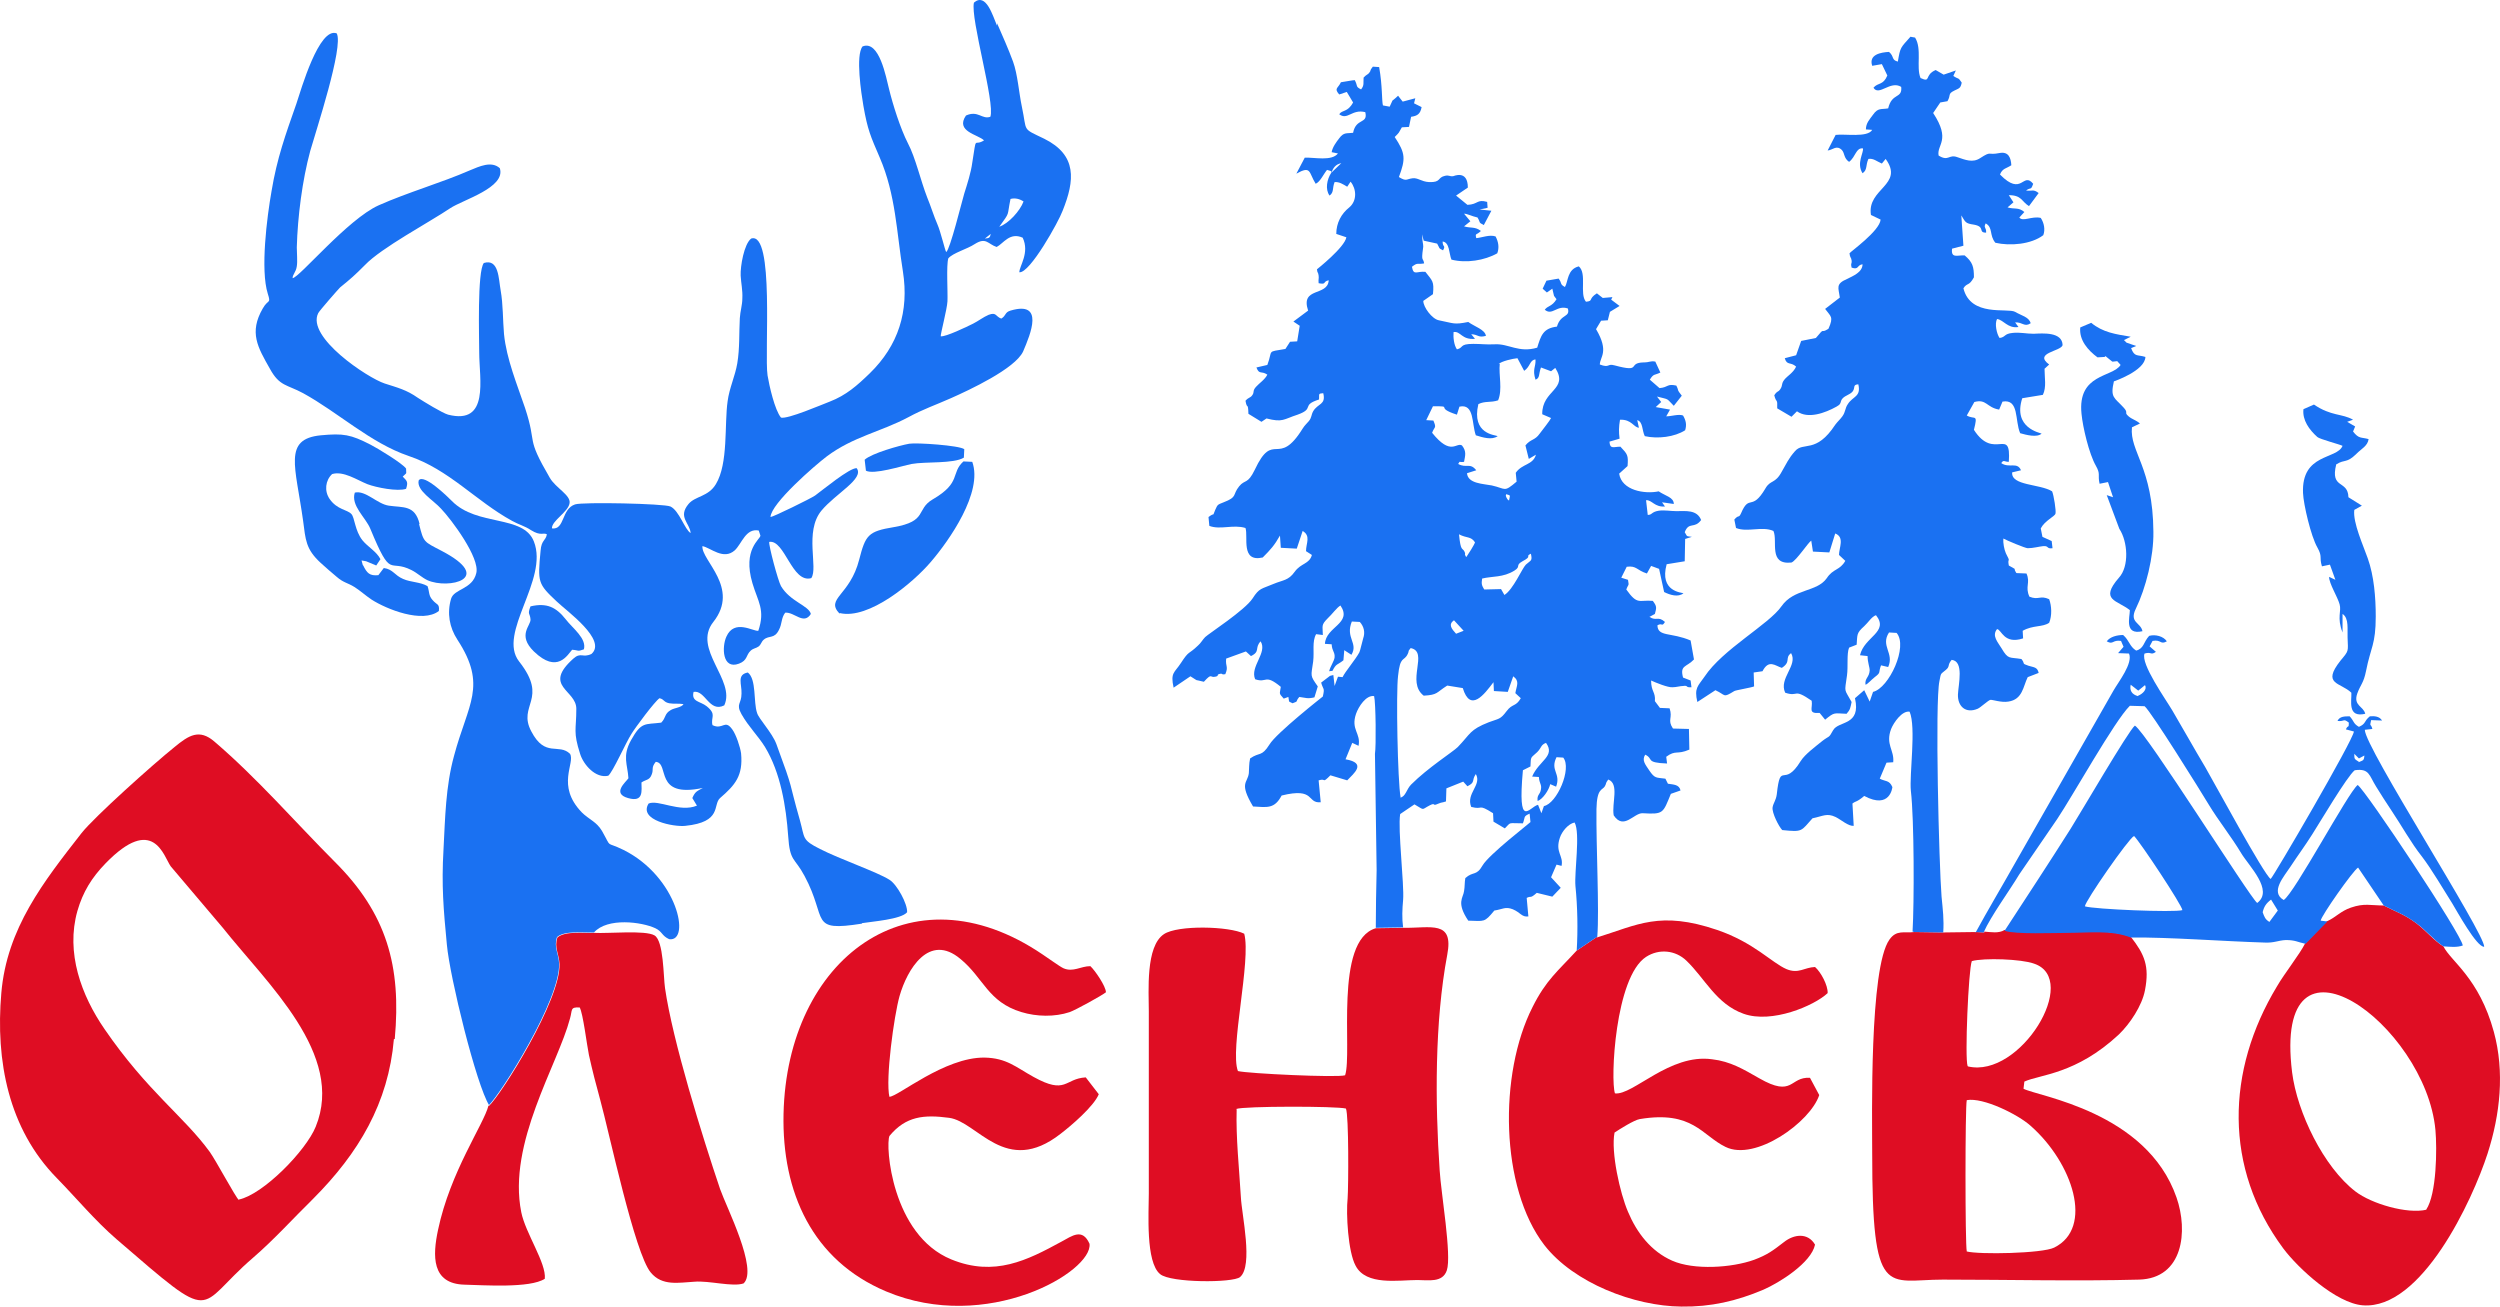
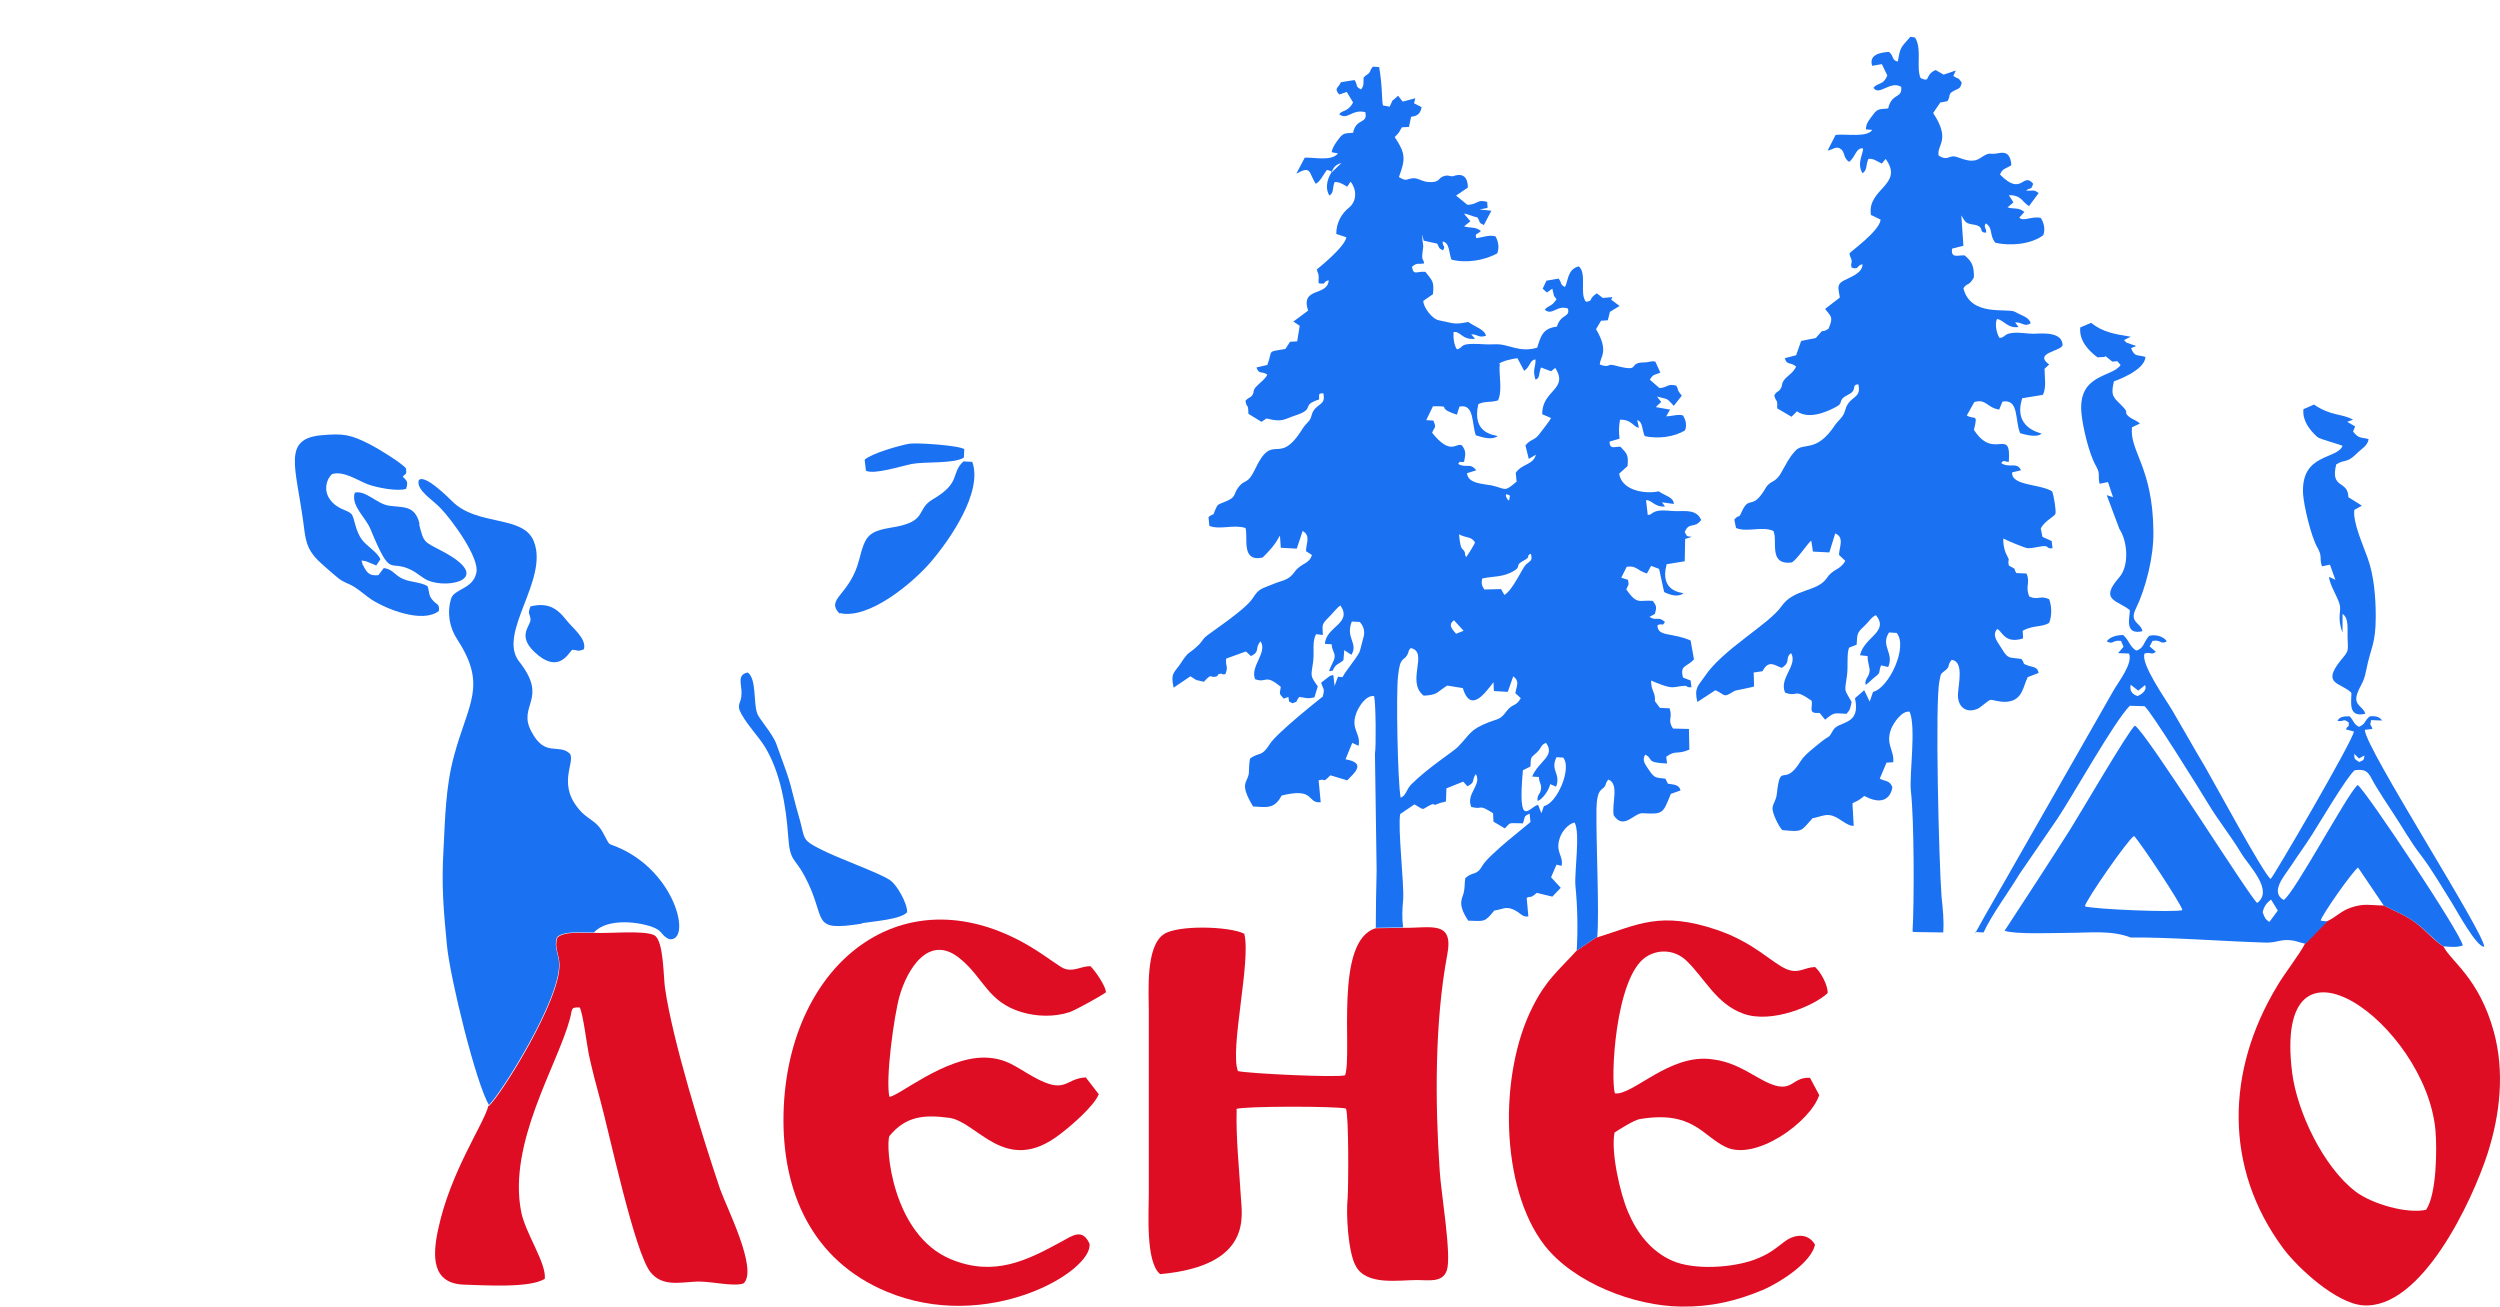
<svg xmlns="http://www.w3.org/2000/svg" width="773" height="404" viewBox="0 0 773 404" fill="none">
  <g clip-path="url(#clip0_8_41)">
-     <path fill-rule="evenodd" clip-rule="evenodd" d="M73.838 371.035C72.798 370.124 66.819 358.921 64.87 356.184C56.812 345.112 45.635 337.555 32.379 318.276C25.101 307.724 20.292 294.567 23.931 281.67C25.62 275.808 28.35 271.379 32.639 266.95C47.455 251.708 50.574 264.735 52.783 267.862L68.899 286.882C82.675 304.208 106.719 326.092 97.621 348.369C94.632 355.794 81.376 369.341 73.838 370.905V371.035ZM122.055 321.273C124.134 298.736 119.585 282.453 103.47 266.429C91.383 254.314 79.556 240.636 66.299 229.301C61.621 225.264 58.372 227.349 53.953 230.995C47.455 236.207 29.259 252.49 25.231 257.571C13.534 272.552 2.097 287.012 0.407 307.073C-1.412 328.047 2.617 349.02 17.563 364.261C23.671 370.514 29.389 377.418 36.018 383.151C67.469 410.247 60.061 404.515 78.256 388.883C84.885 383.151 90.603 376.767 96.841 370.645C110.878 356.575 120.105 341.073 121.795 321.273H122.055Z" fill="#DF0D23" />
-     <path fill-rule="evenodd" clip-rule="evenodd" d="M608.124 386.929C607.605 384.714 607.605 342.246 608.124 340.162C613.194 339.249 623.98 344.591 627.879 348.109C640.875 359.572 647.503 379.633 635.158 385.756C631.519 387.58 611.893 387.97 607.995 386.929H608.124ZM608.384 329.61C607.475 327.265 608.644 299.778 609.685 297.172C613.452 296.13 625.021 296.521 628.918 297.954C643.345 302.774 624.63 333.518 608.514 329.74L608.384 329.61ZM613.583 288.314L610.984 288.184L600.977 288.314L592.009 288.184C588.76 288.574 586.42 287.403 584.212 290.528C577.972 299.256 578.883 345.632 578.883 356.445C578.883 402.17 583.301 395.657 600.717 395.657C620.211 395.657 642.435 396.177 661.41 395.657C675.056 395.266 676.616 380.676 672.976 370.254C663.75 343.678 630.089 338.989 625.669 336.644L625.93 334.43C630.738 332.215 641.916 332.215 655.172 319.839C658.551 316.583 662.32 310.981 663.229 306.162C664.659 298.736 663.099 295.088 658.811 289.617C652.832 287.403 645.944 288.184 639.576 288.184C635.286 288.184 623.201 288.704 619.822 287.533C618.002 288.704 615.532 288.184 613.452 288.053L613.583 288.314Z" fill="#DF0D23" />
-     <path fill-rule="evenodd" clip-rule="evenodd" d="M382.245 342.897C384.455 341.986 413.307 341.986 416.166 342.767C417.076 344.982 416.946 366.866 416.686 370.514C416.166 375.334 416.816 387.059 419.156 391.358C422.405 397.611 432.412 395.787 438.261 395.787C441.64 395.787 446.058 396.698 447.358 392.791C448.917 388.231 445.538 368.69 445.148 361.917C443.718 341.073 443.588 315.931 447.488 295.219C449.568 284.406 442.419 287.012 433.841 286.882L425.394 287.012C412.398 290.789 418.245 325.441 415.907 332.476C413.567 333.257 385.884 331.955 382.765 331.172C380.167 324.529 386.925 296.912 384.715 288.704C380.036 286.36 364.18 285.969 359.892 288.836C354.173 292.613 355.212 306.552 355.212 312.675C355.212 331.434 355.212 350.322 355.212 369.081C355.212 374.813 354.173 390.315 358.721 393.963C361.97 396.698 381.206 396.698 383.415 394.874C387.574 391.358 383.934 375.594 383.676 370.124C383.155 361.266 382.115 351.755 382.375 343.027L382.245 342.897Z" fill="#DF0D23" />
+     <path fill-rule="evenodd" clip-rule="evenodd" d="M382.245 342.897C384.455 341.986 413.307 341.986 416.166 342.767C417.076 344.982 416.946 366.866 416.686 370.514C416.166 375.334 416.816 387.059 419.156 391.358C422.405 397.611 432.412 395.787 438.261 395.787C441.64 395.787 446.058 396.698 447.358 392.791C448.917 388.231 445.538 368.69 445.148 361.917C443.718 341.073 443.588 315.931 447.488 295.219C449.568 284.406 442.419 287.012 433.841 286.882L425.394 287.012C412.398 290.789 418.245 325.441 415.907 332.476C413.567 333.257 385.884 331.955 382.765 331.172C380.167 324.529 386.925 296.912 384.715 288.704C380.036 286.36 364.18 285.969 359.892 288.836C354.173 292.613 355.212 306.552 355.212 312.675C355.212 331.434 355.212 350.322 355.212 369.081C355.212 374.813 354.173 390.315 358.721 393.963C387.574 391.358 383.934 375.594 383.676 370.124C383.155 361.266 382.115 351.755 382.375 343.027L382.245 342.897Z" fill="#DF0D23" />
    <path fill-rule="evenodd" clip-rule="evenodd" d="M275.021 339.249C273.721 333.649 276.45 313.977 278.139 307.986C280.479 299.778 287.238 288.314 296.985 296.521C304.133 302.383 305.432 309.808 315.83 312.935C320.508 314.369 326.097 314.499 330.775 312.935C332.595 312.284 340.652 307.855 341.952 306.813C341.952 304.989 338.572 300.039 337.143 298.736C334.154 298.736 331.814 300.69 328.826 299.388C327.656 298.866 323.757 296 322.328 295.089C281.388 267.34 243.31 296.651 242.269 344.461C241.749 368.56 251.107 389.664 273.981 399.305C305.172 412.462 337.924 393.182 336.883 384.584C334.675 379.633 331.556 382.109 328.177 383.932C317.649 389.664 307.512 394.876 294.126 389.404C275.671 381.847 273.721 354.1 275.021 351.235C280.089 345.112 285.678 344.591 293.475 345.632C302.313 346.806 310.891 363.871 327.916 350.584C331.165 348.109 338.184 342.116 339.743 338.338L335.714 333.126C329.086 333.518 329.736 338.598 319.599 332.996C314.14 330.001 311.281 327.135 304.393 327.005C292.046 326.875 277.619 339.119 275.021 339.119V339.249Z" fill="#DF0D23" />
    <path fill-rule="evenodd" clip-rule="evenodd" d="M493.886 289.617L487.518 293.916C481.669 300.299 478.029 303.034 473.871 311.372C463.344 332.085 463.864 367.257 477.511 384.975C486.607 396.698 505.322 403.864 519.879 403.994C528.976 404.124 536.905 402.3 545.222 398.782C550.291 396.568 560.038 390.445 561.208 384.844C558.999 381.066 554.709 381.587 551.59 384.062C548.211 386.668 546.521 387.97 542.363 389.534C535.475 392.009 523.779 392.79 517.02 389.794C510.521 386.929 506.103 381.196 503.374 374.683C500.904 368.951 498.045 356.184 499.214 350.192C500.774 349.15 505.322 346.285 507.012 346.023C523.388 343.288 526.247 351.104 533.526 354.621C542.752 359.181 559.778 346.936 562.508 338.598L559.647 333.257C553.28 332.866 554.579 339.51 543.923 333.387C539.114 330.652 535.085 328.177 529.366 327.526C516.24 325.702 504.933 338.729 499.345 338.078C497.915 334.039 499.345 302.123 508.961 295.87C512.991 293.265 518.06 293.786 521.439 297.042C527.158 302.514 530.665 310.461 539.114 313.456C547.821 316.583 560.948 310.981 565.106 307.073C565.236 304.728 563.027 300.56 561.208 298.996C557.829 299.126 556.14 301.21 552.371 299.648C547.821 297.694 542.363 291.441 530.925 287.533C513.251 281.54 506.363 285.969 493.756 289.878L493.886 289.617Z" fill="#DF0D23" />
    <path fill-rule="evenodd" clip-rule="evenodd" d="M750.305 374.032C744.327 375.464 733.279 372.208 728.341 368.43C718.464 360.875 710.276 343.94 708.717 331.564C702.608 282.061 750.046 316.844 753.035 349.411C753.555 355.143 753.425 369.211 750.176 374.032H750.305ZM719.505 284.798L712.745 291.701C711.055 295.089 706.377 300.95 704.039 304.989C688.312 331.042 687.532 361.136 705.987 386.016C710.667 392.269 722.363 402.951 730.551 403.603C748.745 405.035 764.472 371.165 769.15 356.707C773.049 344.591 774.479 331.434 771.1 319.058C766.551 302.384 757.844 297.304 755.504 292.613C752.645 290.92 749.916 287.533 746.926 285.318C743.158 282.583 740.818 281.931 737.049 279.977C733.021 279.977 731.071 279.195 726.912 280.629C723.793 281.67 722.233 283.624 719.633 284.798H719.505Z" fill="#DF0D23" />
    <path fill-rule="evenodd" clip-rule="evenodd" d="M151.037 341.856C149.608 347.587 139.211 362.307 135.442 380.285C133.752 388.231 133.362 396.958 143.63 397.22C149.348 397.35 163.904 398.392 168.453 395.396C168.973 390.575 162.475 381.327 161.174 374.813C156.886 353.449 172.482 329.22 176.251 314.89C177.03 312.154 176.251 311.372 179.24 311.502C180.279 313.326 181.45 323.097 182.099 326.223C183.14 330.912 184.309 335.473 185.608 340.162C188.337 350.062 196.266 387.58 201.204 393.442C204.713 397.741 209.912 396.568 214.721 396.308C219.269 395.917 226.547 398.001 229.926 396.828C234.475 392.529 224.598 373.25 222.648 367.649C217.191 351.495 207.962 321.793 205.622 305.509C205.104 301.993 205.234 290.92 202.373 289.227C199.515 287.533 187.948 288.704 183.789 288.444C180.54 288.574 174.691 287.793 172.352 289.877C171.311 293.005 172.872 294.957 173.001 298.085C173.391 309.157 155.066 338.338 151.167 341.986L151.037 341.856Z" fill="#DF0D23" />
    <path fill-rule="evenodd" clip-rule="evenodd" d="M473.221 236.988C473.351 233.732 473.221 234.513 475.301 232.559C476.73 231.125 476.34 230.344 478.029 229.693C481.02 233.862 475.821 235.164 473.741 240.115L475.821 240.245C475.951 242.33 476.73 242.46 476.47 244.022C476.21 245.846 475.171 245.586 475.431 247.67C476.99 247.149 478.94 244.284 479.33 242.46L481.148 243.241C482.709 239.072 479.2 238.291 481.278 234.122L483.358 234.253C486.088 237.639 481.409 248.453 477.381 249.234L476.6 251.448L475.561 248.843C472.831 249.494 469.193 256.92 470.883 238.161L473.221 236.988ZM433.062 246.498C432.152 241.677 431.633 214.06 432.282 208.98C432.932 202.597 434.102 204.681 435.271 202.206C435.921 200.903 435.012 201.816 436.181 200.383C441.9 201.554 434.622 210.804 440.211 215.103C444.629 214.843 443.979 214.19 447.488 211.976L452.296 212.758C454.636 220.443 458.926 214.713 461.784 210.934L461.915 213.67L466.203 213.93L467.892 209.11C469.972 210.674 468.933 211.976 468.543 214.32L470.232 215.884C468.673 218.621 467.632 217.448 465.812 219.923C463.864 222.528 463.474 222.137 460.355 223.31C454.376 225.655 454.766 226.827 450.737 230.995C449.307 232.429 441.51 237.378 436.311 242.59C434.882 244.022 434.622 246.368 432.932 246.629L433.062 246.498ZM449.568 191.785L452.556 195.041L450.218 195.953C448.789 194.39 447.748 193.088 449.568 191.785ZM458.926 182.274C458.145 180.973 458.015 180.582 458.275 178.888C461.394 178.106 464.773 178.628 468.282 176.413C470.362 175.11 468.413 174.85 470.753 173.546C474.001 171.854 471.401 172.114 473.351 171.202C473.871 173.546 473.351 173.156 471.792 174.589C470.622 175.761 467.892 182.274 465.164 183.968L464.123 182.144L458.926 182.274ZM453.337 172.245C452.556 170.941 453.337 171.722 452.817 170.551C452.168 169.248 451.647 170.681 451.127 165.209C453.597 166.512 454.766 165.731 456.066 167.685C455.935 168.336 453.857 171.592 453.467 172.114L453.337 172.245ZM465.812 152.835C467.243 153.225 466.853 153.095 466.593 154.787C466.203 154.397 466.333 154.787 465.812 153.876C465.424 152.965 465.684 153.225 465.684 152.835H465.812ZM463.344 112.581C464.253 111.669 467.762 110.887 469.193 110.757L471.271 114.665C473.221 113.362 472.961 111.278 474.78 111.148C474.911 113.493 473.741 114.144 474.78 117.401C476.21 116.88 475.691 115.707 476.47 113.623L479.589 114.795L480.89 113.753C485.178 120.527 476.73 120.527 476.86 128.083L479.589 129.255C479.33 129.907 476.86 133.033 476.08 134.075C474.52 136.29 473.351 135.638 471.662 137.723L472.701 141.891L474.911 140.589C474.002 143.845 470.622 143.324 468.673 146.19L468.933 148.926C464.903 152.312 465.812 151.141 461.264 150.098C458.666 149.577 453.857 149.577 453.597 146.321L456.456 145.409C454.506 142.934 453.467 144.888 450.867 143.455C451.647 142.282 450.867 143.064 452.686 142.803C453.077 140.719 453.467 139.547 452.038 137.723C450.218 136.681 448.658 141.11 442.809 133.815C443.59 131.73 444.239 132.512 443.2 130.037L440.99 129.907L443.07 125.608C449.828 125.608 443.2 125.868 450.478 128.213L451.257 125.738C455.935 124.696 455.026 131.079 456.326 134.596C458.405 135.248 461.264 136.16 463.084 134.857C462.433 134.466 454.896 134.336 457.106 124.956C459.184 123.914 460.874 124.565 463.214 123.784C464.643 120.397 463.344 115.968 463.734 112.45L463.344 112.581ZM411.617 53.438C412.268 51.875 412.918 50.833 414.738 50.442L411.617 53.438ZM411.617 53.438C410.318 55.392 409.669 58.519 411.098 60.473C412.528 59.431 411.877 58.258 412.658 56.304C414.087 56.174 415.256 56.956 416.556 57.737L417.596 56.174C419.416 58.389 419.676 62.036 417.206 64.121C414.738 66.075 413.177 68.94 413.177 72.327L416.297 73.37C415.777 76.496 407.199 83.27 407.199 83.27C407.329 84.573 407.589 84.052 407.719 85.224C407.849 86.266 407.589 86.136 407.719 87.569C410.318 88.09 408.889 87.048 410.838 86.657C410.578 91.738 402 88.611 404.47 96.037L399.921 99.424L401.87 100.726L401.091 105.546L398.881 105.676L397.452 107.891C391.473 108.933 393.683 108.021 391.863 112.841L388.484 113.623C389.393 115.968 389.913 114.535 391.863 115.837C391.213 117.27 389.265 118.573 388.354 119.615C387.185 120.918 387.964 121.178 387.185 122.221C386.534 123.132 386.144 122.742 385.105 123.914C385.625 126.91 385.884 124.044 386.014 127.952L390.044 130.428L391.603 129.385C396.672 130.688 396.802 129.646 401.22 128.213C406.679 126.259 402.13 125.347 407.849 123.523C407.978 121.83 407.459 121.7 409.149 121.569C410.058 125.217 407.459 124.696 406.03 127.171C405.379 128.343 405.64 128.995 404.729 130.167C404.08 130.949 403.43 131.47 402.781 132.512C395.112 144.888 393.813 132.773 387.964 145.278C385.755 149.838 384.975 148.144 383.155 150.358C380.945 153.095 382.765 153.616 378.347 155.31C376.397 156.091 376.527 155.96 375.747 157.654C374.708 160.129 375.877 158.175 373.668 159.869L373.929 162.604C377.308 163.907 381.336 162.083 385.105 163.255C386.014 165.992 383.546 173.937 390.434 172.375C392.902 169.9 394.073 168.597 395.763 165.601L396.023 169.378L400.961 169.638L402.781 164.168C405.379 165.731 403.82 167.946 403.82 170.421L405.64 171.592C404.859 174.459 402.261 174.069 400.311 176.804C398.361 179.539 396.802 179.279 393.683 180.582C390.044 182.144 389.393 181.754 387.315 185.011C384.975 188.658 373.668 195.953 372.628 196.995C371.849 197.777 371.329 198.819 370.419 199.601C367.299 202.597 367.819 200.903 365.091 205.072C363.141 208.069 361.842 207.937 362.881 212.628L368.08 209.11C371.068 210.934 368.73 209.891 372.239 210.804C374.838 207.937 374.057 209.631 375.747 209.241C377.178 208.98 375.877 208.59 377.308 208.329C378.217 208.199 377.566 208.72 378.867 208.46C379.906 205.985 378.867 206.245 379.126 203.638L385.235 201.424L386.795 202.857C389.783 201.424 387.834 200.383 389.783 198.298C391.993 201.816 386.404 206.115 388.094 210.022C391.863 211.325 390.954 208.199 396.023 212.368C395.763 214.582 395.242 214.19 396.932 216.014L398.361 215.494C398.751 217.448 398.231 216.667 399.66 217.448C401.74 216.667 400.311 217.187 401.74 215.494C403.82 215.754 404.21 216.144 406.419 215.624L407.459 212.238C404.989 208.72 405.379 209.241 406.03 204.551C406.419 201.424 405.64 198.428 406.939 196.084L409.019 196.344C409.019 193.479 408.368 193.348 410.578 191.134C411.747 190.091 413.437 187.746 414.478 187.226C418.245 192.826 409.928 193.739 409.669 199.079L411.747 199.209C411.877 201.424 412.788 201.554 412.658 203.248C412.528 204.421 411.359 205.985 410.968 207.547L412.007 207.417C413.177 205.072 413.437 205.723 415.387 204.161L415.647 201.033L417.857 202.467C420.065 198.819 415.907 197.255 417.987 192.175L420.455 192.305C421.754 193.739 422.145 195.563 421.496 197.387C421.106 198.689 420.585 201.164 420.325 201.686C419.156 203.9 415.907 207.677 415.126 209.371L413.697 209.241L412.658 212.106L412.268 208.72L411.229 208.98L408.498 211.065C409.149 213.409 409.669 212.498 409.019 215.363C409.019 215.363 394.592 226.696 392.514 230.214C390.044 234.122 389.523 232.429 386.534 234.513C386.144 236.337 386.274 237.378 386.144 239.072C385.755 242.2 383.025 241.939 387.445 249.364C391.863 249.624 394.073 250.145 396.281 245.976C406.809 243.371 403.95 248.453 408.368 248.06L407.719 241.287C410.188 240.506 408.628 242.46 411.359 239.723L416.556 241.287C418.505 239.202 422.795 235.946 416.037 234.773L418.117 229.693L420.065 230.605C420.845 226.696 417.596 225.655 419.286 220.705C420.065 218.489 422.405 214.843 424.875 215.233C425.394 217.187 425.524 230.865 425.134 233.08L425.654 269.034C425.524 274.897 425.394 281.019 425.394 286.882L433.841 286.752C433.453 283.885 433.581 281.15 433.841 278.284C434.232 273.463 432.152 256.398 432.932 251.708L437.351 248.713C440.73 250.667 439.3 250.405 442.159 248.973C443.979 248.061 442.809 249.364 444.499 248.583C446.058 247.93 445.538 248.322 447.097 247.8L447.228 243.762L452.426 241.677L453.727 243.111C456.326 241.807 454.896 241.417 456.326 239.333C458.275 242.72 453.207 245.325 454.896 249.494C458.796 250.537 456.716 248.322 461.654 251.448L461.784 254.053L465.294 256.138C467.373 254.053 466.073 254.574 470.883 254.574C471.662 252.621 470.883 252.49 472.961 251.578L473.221 254.183C473.091 254.444 460.355 264.215 458.405 267.602C456.456 270.988 455.547 269.294 453.077 271.509C452.817 272.942 452.947 274.115 452.686 275.547C452.426 277.632 450.218 279.065 453.986 284.667C459.054 284.798 458.926 285.318 462.045 281.54C464.643 281.15 465.424 280.238 467.762 281.15C470.232 282.191 470.492 283.624 472.572 283.364L472.052 277.632C473.611 276.851 472.961 278.024 475.171 276.07L479.979 277.241L482.579 274.506L479.589 271.249L481.278 267.34L482.838 267.732C483.488 264.475 480.76 263.564 482.319 259.004C482.968 257.05 484.918 254.706 486.867 254.314C488.687 257.571 486.737 269.686 487.128 273.985C487.778 280.368 487.908 287.533 487.518 293.916L493.886 289.617C494.536 281.28 493.495 261.74 493.626 250.145C493.756 243.631 495.445 244.414 496.226 243.111C496.874 241.939 496.226 242.46 497.265 241.026C500.774 242.33 498.304 248.322 498.954 252.099C502.073 256.79 505.192 251.318 507.922 251.448C514.42 251.839 514.16 251.448 516.63 245.455L519.619 244.414C519.229 242.59 517.539 242.59 515.72 242.33L514.941 240.766C512.08 240.376 511.692 240.766 510.002 238.291C508.831 236.467 507.532 235.164 508.701 233.34C511.431 234.643 508.571 235.816 515.459 236.077L515.199 233.992C518.19 231.778 518.45 233.472 522.348 231.778L522.218 225.395L517.279 225.264C515.459 222.528 517.279 222.137 516.24 219.011L513.251 218.881L511.692 216.797C511.95 213.93 510.521 213.93 510.521 210.414C511.95 211.065 515.72 212.628 517.149 212.498C518.32 212.498 519.489 212.106 520.398 212.106C522.218 211.846 520.918 212.628 522.998 212.498L522.738 210.414L520.398 209.501C519.359 205.593 521.439 206.375 523.777 203.9L522.738 198.038C516.63 195.433 512.601 196.995 512.471 193.348C514.03 192.436 513.77 193.999 514.81 192.305C512.601 190.351 512.21 192.175 510.002 190.742L511.692 189.831C512.21 187.876 512.34 187.486 511.041 185.792C506.752 185.402 506.363 187.226 502.854 182.274C503.503 180.452 503.763 181.363 503.372 179.279L501.294 178.628L502.984 175.24C506.103 174.85 505.973 176.283 509.222 177.325L510.521 174.98L512.991 175.891L514.55 183.057C516.37 183.968 518.838 184.751 520.528 183.447C520.139 183.187 512.991 183.057 515.329 174.459L520.918 173.546L521.048 166.643L523.128 165.992C521.178 165.731 521.829 165.992 520.918 164.558C522.218 161.171 523.907 163.647 525.987 160.78C524.688 157.524 521.178 158.045 518.32 158.045C516.5 158.045 514.68 157.654 512.861 157.915C510.521 158.305 510.911 159.218 509.482 159.218L508.961 154.657C510.781 154.527 511.561 156.872 514.81 156.611L513.9 155.31L517.539 155.83C517.539 153.746 514.941 153.355 512.861 151.922C508.571 152.835 501.424 151.662 500.644 146.451L503.242 144.106C503.503 140.719 503.242 140.458 501.034 138.114C498.954 138.114 497.785 139.025 497.655 136.55L500.774 135.638C500.514 133.424 500.514 132.121 500.904 129.776C504.543 129.646 505.062 132.121 506.752 132.251L506.233 129.907C508.052 130.428 507.662 133.033 508.571 134.857C512.601 135.769 517.799 135.117 521.048 133.033C521.569 131.34 521.308 130.037 520.398 128.474C519.099 127.952 516.76 128.734 515.199 128.734L516.37 126.65L511.95 125.868L513.64 124.305L512.34 122.611C516.37 123.654 515.071 123.002 517.539 125.477L520.009 122.351C518.19 120.006 519.359 121.309 518.32 119.224C515.329 118.573 515.98 119.746 513.121 120.006L510.131 117.401C511.301 115.447 511.561 116.098 513.381 115.186L511.82 111.799C510.131 111.539 510.131 112.06 508.182 112.06C502.984 112.19 507.922 115.316 499.214 112.972C496.874 112.32 497.785 113.883 494.666 112.711C494.666 110.366 497.655 108.803 493.495 101.768L495.055 99.163L497.135 99.033L497.785 96.427L500.774 94.603L498.174 92.65L498.564 91.868L495.575 92.128L493.756 90.695C490.897 92.519 492.847 93.04 490.377 93.301C488.297 90.826 490.767 84.573 488.167 82.358C484.527 83.27 484.918 87.048 483.879 88.742C482.189 87.829 483.098 87.699 481.929 86.136L478.16 86.787L476.99 89.263L478.29 90.435L479.979 89.263L480.499 91.477L481.278 92.519C479.849 94.864 478.55 94.473 477.641 95.776C479.979 97.73 481.409 94.213 484.788 95.385C485.568 98.251 482.579 96.948 481.409 100.987C477.12 101.508 476.47 103.722 475.301 107.5C469.582 109.194 466.463 106.198 462.175 106.458C459.314 106.588 458.145 106.328 455.547 106.328C451.127 106.328 452.686 107.5 450.478 108.021C449.568 106.719 449.307 104.374 449.437 102.68C451.647 102.289 451.907 105.155 456.066 104.765L454.896 103.332C457.236 103.462 456.976 104.504 459.445 103.853C459.184 101.899 455.935 100.987 453.986 99.554C449.437 100.466 449.568 99.945 444.889 99.033C442.809 98.642 440.081 94.994 440.081 93.04L443.07 90.956C443.46 86.918 442.939 86.918 440.73 84.052C438.001 83.791 437.09 85.354 436.572 82.488C438.391 81.055 438.131 81.837 440.339 81.446C440.081 79.753 439.56 80.795 439.821 78.19C440.081 75.845 440.211 76.757 439.821 74.281L439.69 72.458L440.211 74.412L444.369 75.324C445.279 76.887 444.629 76.626 446.188 77.408C447.097 75.714 446.058 76.626 446.058 74.672C448.268 74.933 448.008 78.45 448.789 80.274C453.337 81.446 459.054 80.534 462.954 78.32C463.604 76.626 463.344 74.803 462.433 73.109C460.615 72.458 458.145 73.5 456.456 73.63C456.065 71.936 456.456 72.849 457.885 71.415C456.065 69.983 454.766 70.634 452.686 69.983L454.636 68.419L452.686 66.075C453.727 66.075 455.026 66.856 456.846 67.247C457.885 68.94 456.976 68.68 458.796 69.592L461.134 65.162L457.495 64.772L459.965 64.251L459.835 62.427C456.586 61.515 457.106 63.209 453.727 63.339L450.218 60.473L453.857 57.998C453.857 52.396 449.437 54.48 449.307 54.48C448.138 54.611 448.138 54.09 446.839 54.35C444.369 54.871 445.668 56.434 441.9 56.304C439.43 56.174 438.391 54.871 436.702 55.132C434.752 55.392 434.882 56.174 432.542 54.741C434.622 49.139 434.622 47.446 431.243 42.365C432.932 40.672 432.282 41.323 433.453 39.369L435.661 39.239L436.311 36.112C438.131 35.852 439.17 35.331 439.56 33.116L437.22 31.944L437.611 30.381L433.711 31.423L432.282 29.599C429.553 32.204 431.243 29.86 429.683 32.986L427.604 32.595C427.213 31.162 427.473 26.603 426.434 20.741L424.485 20.61C423.314 22.043 424.094 21.653 423.314 22.564C422.925 23.085 422.405 23.085 421.624 23.997C421.496 25.691 421.885 26.342 420.845 27.645C419.026 26.733 419.935 26.733 418.896 24.779C418.245 24.779 415.647 25.3 414.608 25.43C413.697 27.384 412.398 27.254 414.087 29.208L416.427 28.427L418.375 31.683C416.686 34.81 414.996 33.898 414.087 35.331C416.686 37.285 417.987 33.637 422.145 34.679C423.055 38.457 419.286 36.373 418.375 41.063C416.427 41.323 415.517 40.802 414.087 42.756C413.177 43.929 412.007 45.492 411.747 47.055L413.697 47.446C411.747 49.921 406.419 48.618 403.43 48.749L400.831 53.699C405.509 51.093 404.599 53.308 406.809 56.825C408.238 56.174 409.149 53.959 410.318 52.526L411.617 52.917V53.438Z" fill="#1A71F2" />
-     <path fill-rule="evenodd" clip-rule="evenodd" d="M306.341 72.327C306.081 73.5 305.952 73.63 304.522 73.76L306.341 72.327ZM309.071 69.983C312.45 65.293 311.28 67.117 312.45 61.515C313.88 61.124 315.309 61.515 316.478 62.297C315.439 65.162 311.8 69.201 308.941 70.113L309.071 69.983ZM308.291 7.974C306.992 4.978 304.912 -2.447 301.143 0.809C299.973 5.629 307.771 31.944 306.211 36.112C303.613 37.024 302.443 34.028 298.674 35.722C295.295 40.672 302.443 41.584 304.261 43.408C301.012 45.492 302.053 41.323 300.624 50.312C300.233 53.308 299.064 56.956 298.154 59.822C297.375 62.427 293.735 77.278 292.565 77.929C292.176 77.408 290.875 71.676 289.836 69.331C288.797 66.986 287.756 63.599 286.717 61.124C284.637 55.783 283.078 48.749 280.738 44.319C278.4 39.76 276.06 32.335 274.89 27.515C273.98 23.997 271.902 12.273 266.703 14.357C264.493 17.093 266.313 28.948 266.962 32.725C268.262 40.151 269.171 42.105 272.03 48.749C276.97 60.212 277.229 71.806 279.179 83.921C281.128 96.297 277.749 106.849 268.911 115.447C265.013 119.224 261.634 122.221 256.566 124.175C253.836 125.217 243.568 129.646 241.488 129.125C239.54 126.78 237.851 119.224 237.33 116.098C236.29 109.324 239.54 71.415 232.262 73.76C230.052 75.454 228.883 82.358 229.013 85.224C229.143 87.569 229.662 89.784 229.532 92.259C229.532 94.343 228.883 96.167 228.753 98.381C228.492 103.071 228.753 107.63 227.972 112.32C227.323 116.228 225.504 120.006 224.983 124.044C223.944 131.209 225.243 143.324 221.344 149.707C219.006 153.616 214.976 153.355 212.896 155.83C209.517 159.869 213.287 161.693 213.547 164.819C211.727 163.777 210.038 157.915 207.308 156.611C205.359 155.7 180.145 155.179 177.806 155.96C173.517 157.394 174.688 163.907 170.658 163.385C170.528 161.04 175.727 158.305 176.117 155.57C176.507 153.095 171.827 150.881 170.008 147.753C162.34 134.596 166.24 137.983 162.34 126.129C159.87 118.834 156.621 111.017 155.842 103.332C155.452 98.902 155.582 94.213 154.802 89.784C154.153 86.266 154.283 79.883 149.603 81.316C147.524 83.921 148.174 104.504 148.174 109.063C148.174 117.14 151.423 131.47 138.557 128.213C136.737 127.692 131.019 124.175 129.199 123.002C125.69 120.527 122.961 119.876 118.932 118.573C113.733 116.88 94.628 104.243 98.397 96.818C98.787 96.037 104.506 89.523 105.156 88.872C108.535 86.136 109.704 85.094 112.823 81.967C117.892 76.626 132.838 68.68 139.207 64.381C143.105 61.776 156.491 57.998 154.542 52.005C151.943 49.66 148.174 51.484 145.315 52.657C136.347 56.565 126.21 59.431 117.112 63.469C107.495 67.768 92.549 85.875 90.47 86.006C90.47 84.833 91.509 84.182 91.769 82.358C92.029 80.795 91.769 78.19 91.769 76.496C92.029 66.986 93.459 55.783 95.928 46.664C97.618 40.672 106.325 14.357 104.116 10.319C98.657 8.235 93.069 27.775 91.639 32.074C88.26 41.714 85.661 48.879 83.971 59.04C82.542 67.117 80.462 83.4 82.802 90.826C83.841 94.082 82.931 92.389 81.242 95.385C76.953 102.811 79.682 107.37 83.451 114.014C86.441 119.485 88.65 118.834 93.719 121.569C104.636 127.562 114.513 136.941 126.34 140.979C138.817 145.148 147.134 154.918 158.311 161.04C160.391 162.213 162.21 162.604 164.16 163.907C167.279 165.861 167.929 164.558 169.099 165.209C168.708 167.293 167.409 166.903 167.149 170.29C166.24 180.06 166.24 180.452 172.218 186.052C175.206 188.918 187.814 197.908 182.875 202.206C180.145 203.508 179.626 201.554 177.286 203.638C167.669 212.236 178.197 213.279 178.197 219.142C178.197 225.785 177.156 226.176 179.366 233.08C180.405 236.467 184.174 240.766 188.074 239.853C189.503 238.682 193.533 229.563 195.222 226.957C196.391 225.003 202.499 216.797 203.928 215.884C205.489 216.275 205.099 217.057 206.919 217.448C208.348 217.708 209.647 217.448 211.337 217.708C210.817 218.751 208.478 218.881 207.438 219.532C205.359 220.704 206.008 221.877 204.449 223.44C199.38 224.091 198.341 223.05 195.092 228.911C192.362 233.862 194.051 236.337 194.312 240.636C193.533 241.807 189.113 245.325 194.181 246.759C199.12 248.191 198.341 244.414 198.341 241.938C199.64 241.026 200.81 241.287 201.46 239.593C202.239 237.77 201.2 237.509 202.759 235.554C207.179 235.946 201.98 246.889 217.316 243.631C215.497 244.674 214.976 244.674 214.066 246.759L215.497 249.103C210.168 251.318 203.54 247.149 200.549 248.453C197.3 253.663 208.478 255.747 211.857 255.356C223.424 254.183 220.305 248.843 222.643 246.759C227.323 242.72 229.792 239.853 229.143 232.949C228.883 230.995 227.583 227.087 226.413 225.525C224.074 222.267 223.554 225.785 220.305 224.221C219.655 221.747 221.734 220.966 218.485 218.359C216.536 216.797 213.677 217.057 214.456 213.93C218.095 213.279 219.264 220.443 223.944 218.099C227.583 210.283 213.937 200.643 220.565 192.305C228.883 181.754 216.796 173.286 217.186 168.857C219.785 169.378 223.684 173.286 227.193 170.16C229.402 168.076 230.572 163.255 234.6 164.037L235.121 165.601C235.121 166.773 229.532 169.768 232.652 180.32C234.342 186.052 236.68 188.527 234.47 195.041C232.911 195.301 227.063 191.264 224.593 196.865C223.164 199.992 223.294 207.156 228.493 205.202C231.221 204.161 230.572 202.597 232.132 201.164C233.041 200.382 233.691 200.513 234.6 199.862C235.381 199.209 235.381 198.428 236.161 197.777C237.851 196.344 239.41 197.647 240.84 194.78C241.879 192.826 241.488 191.134 242.789 189.44C245.648 189.18 248.507 193.348 250.717 189.831C250.066 187.226 244.349 186.052 241.488 181.233C240.579 179.669 237.591 168.466 237.851 167.554C242.659 166.773 244.868 180.452 250.847 178.758C253.057 175.631 248.637 164.428 253.966 157.915C258.384 152.573 267.352 148.014 264.883 144.757C262.673 144.627 254.356 151.531 252.016 153.225C250.717 154.136 239.02 159.869 238.239 159.869C238.37 155.7 252.016 143.845 255.655 141.11C263.843 134.987 272.29 133.554 280.868 128.995C285.418 126.519 289.316 125.217 293.996 123.132C299.583 120.657 313.88 114.014 316.348 108.673C318.688 103.201 322.978 92.91 312.45 96.037C310.631 96.558 311.15 97.6 309.59 98.511C307.771 97.86 308.161 96.427 305.692 97.339C304.133 97.99 302.443 99.293 300.882 100.075C299.064 100.987 292.306 104.243 290.875 103.983C290.745 103.462 292.825 95.646 292.955 93.171C293.085 90.174 292.565 82.098 293.215 79.883C294.645 78.19 299.064 77.017 301.403 75.454C304.912 73.239 305.432 75.454 308.161 76.366C310.241 75.324 312.19 71.676 316.218 73.5C318.428 78.19 315.179 82.228 315.179 84.182C318.428 84.573 327.396 68.419 328.565 65.162C332.335 55.783 333.115 47.967 322.848 42.886C315.83 39.499 317.649 40.932 315.96 32.986C315.049 28.687 314.659 22.955 313.229 19.047C311.8 15.139 309.98 11.101 308.291 7.193V7.974Z" fill="#1A71F2" />
    <path fill-rule="evenodd" clip-rule="evenodd" d="M591.882 288.184L600.85 288.314C601.11 284.275 600.72 281.28 600.329 277.241C599.55 267.472 598.25 217.057 599.681 210.544C600.199 207.937 599.939 208.59 601.629 207.156C603.06 205.985 602.019 205.723 603.448 204.03C607.348 204.421 605.528 211.585 605.398 214.713C605.268 218.489 607.868 220.705 611.507 219.142C612.416 218.751 614.756 216.537 615.405 216.405C616.056 216.275 618.784 217.318 620.994 216.927C625.412 216.275 625.542 212.238 626.972 209.371L630.351 208.069C629.962 206.245 628.921 206.375 627.232 205.854C624.893 205.072 626.323 205.332 625.024 203.77C621.254 203.118 620.994 204.03 618.914 200.513C617.745 198.559 615.795 196.604 617.485 194.52C618.914 194.65 619.565 199.34 625.542 197.387L625.412 195.041C628.661 193.218 631.522 193.999 633.601 192.566C634.51 190.351 634.38 187.356 633.601 185.271C630.741 183.968 630.351 185.662 627.492 184.489C626.063 181.363 627.882 180.19 626.583 177.325L623.464 177.194C622.033 174.98 624.373 176.804 621.124 174.85C620.604 172.114 621.903 174.329 620.214 171.072C619.695 169.9 619.305 167.816 619.435 166.512C620.344 167.033 626.193 169.508 626.972 169.508C628.661 169.508 630.481 168.987 631.782 168.857C633.601 168.727 632.691 169.77 634.64 169.508L634.38 167.293L631.522 165.992L631.001 163.387C632.301 160.91 635.291 159.739 635.55 158.826C635.81 158.045 635.031 153.095 634.51 151.922C630.741 149.577 621.775 150.228 622.163 146.06L624.893 145.409C623.723 142.673 621.254 144.888 618.784 143.194C619.565 142.022 619.695 142.803 621.124 142.803C621.903 131.6 616.576 142.673 610.337 132.903C611.636 127.692 610.597 129.906 608.128 128.474L610.467 124.305C614.236 123.263 614.236 125.998 618.135 126.65L619.174 124.175C624.373 123.263 622.944 130.037 624.633 133.945C626.453 134.466 629.832 135.378 631.261 134.075C630.871 133.815 622.293 132.382 625.282 123.132L631.652 122.09C632.821 119.746 632.17 116.749 632.17 114.014L633.601 112.711C628.661 109.063 637.239 108.673 637.759 106.719C637.629 102.55 631.652 103.071 628.791 103.201C626.583 103.201 624.503 102.68 622.293 102.941C619.565 103.201 620.214 104.244 618.265 104.504C617.355 103.201 616.706 100.075 617.485 98.642C619.565 98.902 620.734 101.638 624.113 101.117L623.074 99.684C625.412 99.554 625.933 101.247 627.882 99.945C627.362 97.99 625.024 97.6 623.074 96.427C620.734 95.125 609.297 98.121 607.088 89.132C608.257 87.308 608.777 88.611 610.337 85.745C610.337 82.488 609.946 81.055 607.478 78.971C605.268 78.841 603.188 80.013 603.578 76.887L607.088 75.975L606.439 66.596C607.738 68.68 607.608 69.071 610.337 69.462C613.976 70.113 611.507 71.936 614.106 71.936C614.236 70.243 613.197 70.504 613.976 69.071C616.316 70.373 615.016 72.718 616.965 75.063C621.514 76.105 628.012 75.584 631.782 72.718C632.431 71.025 632.04 68.94 631.001 67.377C628.273 66.726 625.412 68.68 624.373 67.247L625.933 65.553C624.113 63.99 622.814 64.772 620.734 64.121L622.554 62.557L621.124 60.343C625.154 60.343 625.024 62.297 627.362 63.73L630.351 59.691C628.661 58.389 628.403 59.17 626.453 58.91C628.012 57.737 627.882 59.04 628.661 56.825C625.412 52.917 625.282 60.994 618.395 53.959C619.174 52.005 620.344 52.136 621.903 51.093C621.775 48.749 620.994 46.795 618.265 47.316C614.366 48.097 615.925 46.534 612.286 48.879C609.946 50.442 607.608 49.4 605.268 48.618C602.539 47.576 602.539 50.051 599.42 48.097C598.77 44.71 603.318 43.407 597.731 34.94L599.939 31.683L602.149 31.293C603.318 29.338 602.149 29.078 604.229 28.036C605.788 27.254 606.179 27.384 606.567 25.561C605.398 23.737 605.658 24.649 603.969 23.476L604.749 21.783L600.98 23.085L598.51 21.653C594.871 23.216 597.211 25.691 593.831 24.128C592.402 20.741 594.352 15.139 592.142 11.622L590.713 11.361C587.594 14.879 587.594 14.488 586.813 19.047C584.733 18.526 585.774 17.484 584.084 16.051C581.614 16.181 577.715 16.833 578.886 20.35L581.875 19.829L583.564 23.346C582.265 26.473 580.705 25.43 579.276 27.124C580.966 29.86 584.473 24.779 587.854 26.863C588.243 30.641 584.994 28.557 583.824 33.507C581.614 33.898 580.705 33.246 579.146 35.461C578.105 36.894 576.936 38.066 576.936 40.02L578.886 40.151C577.456 42.626 570.438 41.323 567.578 41.714L565.109 46.534C566.669 46.404 567.838 44.71 569.528 46.404C570.438 47.446 570.048 48.879 571.737 50.051C573.817 48.488 573.817 45.622 576.026 45.883C576.286 47.316 573.947 50.442 575.897 53.569C577.456 52.526 576.806 51.093 577.715 49.139C579.276 48.879 580.315 49.921 581.875 50.572L583.044 49.139C588.893 57.216 577.196 58.258 578.496 66.465L581.484 67.898C581.224 71.415 571.998 77.929 571.867 78.32C571.998 79.753 572.388 79.492 572.518 80.534C572.646 81.837 572.128 81.186 572.518 82.749C574.856 83.531 574.077 81.967 575.897 81.707C575.897 84.182 572.907 85.354 571.087 86.266C567.449 87.829 568.488 89.002 568.879 91.998L564.329 95.515C566.018 97.86 567.059 97.86 565.369 101.638C562.639 103.462 564.589 100.726 561.47 104.504L556.922 105.416L555.362 109.845L551.853 110.757C552.502 113.102 553.673 111.799 555.362 113.362C554.452 115.316 552.632 116.228 551.723 117.401C550.682 118.703 551.333 119.094 550.424 120.397C549.643 121.439 549.643 120.657 548.604 122.221C549.253 124.826 549.643 123.002 549.513 126.259L553.931 128.864L555.621 127.171C559 129.646 564.329 127.692 567.838 125.738C570.308 124.435 567.838 123.784 571.607 121.96C574.466 120.527 572.258 118.964 574.596 118.834C575.507 122.742 572.907 122.481 571.347 124.956C570.438 126.259 570.698 127.301 569.658 128.734C569.009 129.646 568.228 130.297 567.449 131.339C561.47 140.458 557.571 136.42 554.972 139.547C553.022 141.761 552.372 143.324 550.943 145.799C548.863 149.707 547.433 148.275 545.874 151.011C541.586 158.305 540.936 152.573 538.337 158.696C537.556 160.389 537.687 158.956 536.257 160.65L536.777 163.255C540.287 164.688 544.835 162.604 548.344 164.168C549.773 167.293 546.655 174.72 553.931 173.937C555.492 173.286 559.13 167.685 560.041 167.163L560.561 170.551L565.63 170.811L567.449 164.949C570.438 166.122 568.618 169.378 568.618 171.592L570.568 173.416C568.879 176.413 566.799 175.761 564.849 178.758C561.73 183.187 554.712 181.884 550.813 187.486C546.915 193.087 532.618 200.773 527.029 209.241C525.079 212.106 523.78 212.628 524.821 217.057L530.408 213.409C533.787 214.973 532.618 215.884 536.257 213.67C536.647 213.409 541.456 212.628 542.365 212.238L542.235 207.937L544.965 207.547C546.915 203.77 548.863 205.854 550.943 206.505C553.931 204.551 551.723 203.508 553.803 201.946C556.011 205.723 549.903 209.761 551.983 214.19C556.271 215.624 554.322 212.628 560.171 216.667C560.561 219.011 558.872 220.705 562.639 220.443L564.329 222.528C567.319 220.053 567.059 220.574 570.957 220.705C572.128 219.402 572.128 218.881 572.518 217.057C570.178 212.758 570.308 214.452 571.087 208.85C571.477 206.115 570.957 202.076 571.737 200.252L574.077 199.34C574.336 196.214 573.947 195.823 576.416 193.609C577.586 192.566 578.756 190.612 580.055 190.221C584.215 195.433 576.416 196.865 575.116 202.597L577.456 202.857C577.456 204.812 578.105 206.245 578.105 207.286C577.975 209.501 576.546 209.631 576.806 211.715C577.456 211.585 578.626 210.153 579.665 209.371C581.745 207.807 580.705 208.069 581.614 205.723L583.824 206.245C585.774 201.946 581.354 199.732 584.084 195.563L586.423 195.693C590.062 199.862 584.084 212.758 579.146 213.93L578.105 216.927L576.416 213.409L573.557 215.884C575.507 224.482 568.488 222.788 566.799 225.785C565.37 228.39 565.76 227.349 563.55 229.041C561.47 230.735 558.091 233.21 556.792 235.294C551.463 244.022 550.552 234.904 549.383 245.586C549.123 247.54 548.344 248.191 548.084 249.624C547.824 251.318 550.034 255.617 551.073 256.658C557.441 257.311 556.792 257.05 560.431 253.012C563.68 252.359 564.849 251.318 567.578 252.621C569.397 253.532 571.477 255.487 573.167 255.356L572.777 248.452C573.947 247.54 573.947 248.191 576.416 246.106C584.473 250.405 585.124 243.371 585.124 243.371C584.215 241.157 582.914 241.677 581.224 240.766L583.304 235.816L585.384 235.686C585.774 231.908 582.914 230.214 584.733 225.395C585.514 223.44 588.112 219.662 590.452 220.053C592.532 224.872 590.322 239.593 590.843 244.544C591.882 253.402 591.882 279.326 591.361 288.053L591.882 288.184Z" fill="#1A71F2" />
    <path fill-rule="evenodd" clip-rule="evenodd" d="M151.039 341.856C154.938 338.078 173.263 309.027 172.872 297.955C172.742 294.827 171.183 292.875 172.224 289.747C174.562 287.663 180.411 288.444 183.66 288.314C187.818 283.624 198.476 285.058 202.635 287.012C204.843 288.054 204.585 289.357 206.923 290.398C213.681 291.311 209.523 271.118 192.758 262.781C186.909 259.916 189.379 262.651 186.129 256.92C184.439 254.053 182.101 253.402 179.891 251.188C171.833 242.85 177.941 235.946 176.251 233.08C172.742 229.693 168.584 234.383 164.295 226.176C159.876 217.968 169.753 216.275 160.525 204.551C153.639 195.823 169.753 179.279 165.075 167.424C161.826 159.086 147.53 162.864 139.732 154.918C138.432 153.616 131.024 146.32 129.464 148.535C128.685 151.662 134.013 154.657 136.353 157.264C139.602 160.65 148.439 172.505 147.27 177.194C146.1 182.274 140.381 182.014 139.472 185.141C138.172 189.57 138.952 193.999 141.421 197.777C150.778 212.106 144.67 217.578 140.381 233.732C137.782 243.241 137.652 252.882 137.132 262.651C136.483 273.855 137.132 281.15 138.172 292.092C139.082 302.123 147.27 335.473 151.299 341.856H151.039Z" fill="#1A71F2" />
    <path fill-rule="evenodd" clip-rule="evenodd" d="M699.619 282.061C700.008 280.369 700.658 279.326 702.217 278.154L704.297 281.54L701.697 285.058C700.398 284.277 700.138 283.494 699.619 282.061ZM644.643 280.238C644.773 278.545 658.159 259.265 659.849 258.482C661.799 260.436 674.664 279.846 674.795 281.41C672.456 282.193 647.372 281.15 644.643 280.238ZM729.38 235.556C727.951 234.643 727.951 234.773 727.951 233.08L729.38 234.513L731.07 233.602C730.939 235.294 730.679 235.034 729.25 235.686L729.38 235.556ZM661.018 215.233C659.199 214.713 658.42 213.539 658.81 211.715L661.148 213.539L663.228 211.846C664.008 213.149 662.448 214.582 661.148 215.103L661.018 215.233ZM610.722 288.184L613.321 288.314C615.661 283.104 621.25 275.547 624.369 270.337L636.065 253.272C640.874 246.108 653.871 222.79 658.55 218.229L663.098 218.359C664.918 219.662 680.644 244.935 682.982 248.843C685.972 253.793 689.87 258.612 692.991 263.824C695.329 267.732 703.128 275.287 697.929 279.195C695.719 277.632 663.748 226.566 660.109 224.352C658.289 225.655 642.954 251.969 640.225 256.268C633.465 266.95 626.707 277.241 619.82 287.793C623.069 288.966 635.285 288.444 639.574 288.444C645.812 288.444 652.831 287.533 658.81 289.877C670.637 289.747 687.272 291.051 700.268 291.441C703.258 291.571 704.297 290.79 706.766 290.66C709.756 290.66 710.405 291.311 712.875 291.832L719.633 284.928L717.553 284.667C717.683 283.234 727.56 269.164 729.12 268.253L737.049 279.977C740.817 281.931 743.156 282.583 746.926 285.318C750.045 287.533 752.773 290.92 755.504 292.613C757.583 292.744 759.662 293.005 761.481 292.352C761.481 289.487 731.33 244.154 728.99 242.72C726.001 245.065 709.366 276.33 706.117 278.284C701.827 275.809 706.247 270.988 708.197 267.993C710.405 264.605 712.745 261.479 714.955 257.961C717.293 254.314 725.741 239.985 728.081 238.161C732.629 237.509 732.499 239.725 734.709 243.241C736.138 245.586 737.828 248.192 739.387 250.537C742.636 255.356 745.366 260.436 748.875 264.865C751.864 268.774 755.504 275.027 758.232 279.326C759.662 281.67 765.771 292.875 768.109 292.744C768.369 288.706 731.07 230.865 731.2 225.655L733.54 225.395C733.019 223.44 732.629 225.004 733.149 222.658L736.528 222.79C735.748 221.486 734.188 221.356 732.759 221.486C730.809 223.05 731.72 223.701 729.38 224.742C727.56 223.701 727.951 223.05 726.521 221.486C724.962 221.486 723.402 221.486 722.752 222.92C725.092 223.18 724.442 222.007 726.261 223.44C726.261 225.395 726.001 223.961 725.352 225.525L727.821 226.176C727.821 228.52 702.868 271.249 702.087 271.771C700.008 270.468 684.543 241.809 681.813 237.118C678.304 231.257 675.055 225.395 671.676 219.662C669.596 216.144 661.799 205.202 663.098 202.076C665.308 201.424 664.918 202.727 666.607 201.556L664.657 199.862L665.568 198.168C668.297 197.647 667.906 199.471 669.986 198.298C668.947 196.735 666.477 196.084 664.527 196.604C662.708 198.559 662.968 200.513 660.499 201.164C658.42 199.862 658.42 198.038 656.47 196.344C654.65 196.344 652.44 196.865 651.401 198.298C653.481 199.471 653.091 197.777 655.819 198.168L656.6 199.992L654.91 201.946L658.289 202.076C659.589 205.072 655.04 210.804 653.481 213.539L622.939 267.08C618.91 274.246 614.622 281.41 610.722 288.576V288.184Z" fill="#1A71F2" />
    <path fill-rule="evenodd" clip-rule="evenodd" d="M112.176 174.72L111.786 173.286L113.216 173.546L116.335 174.85L117.635 172.896C116.465 170.551 113.736 169.117 112.046 167.033C109.707 164.037 109.707 160.129 108.667 158.956C107.367 157.524 104.248 157.654 101.909 154.267C100.219 151.792 100.609 148.535 102.689 146.581C106.198 145.539 110.356 148.405 113.606 149.707C116.335 150.75 122.963 152.052 125.562 151.141C126.212 149.056 125.952 148.796 124.523 147.363C125.952 145.93 125.562 146.842 125.562 144.888C124.523 143.324 116.595 138.504 114.515 137.462C108.407 134.336 106.198 133.945 99.18 134.596C87.483 135.769 91.382 144.106 93.721 161.04C94.501 166.903 94.501 169.77 99.18 174.069C100.869 175.631 102.429 176.934 104.118 178.367C106.198 180.19 107.497 180.19 109.577 181.493C111.266 182.536 112.956 184.098 114.905 185.402C119.584 188.397 130.631 192.826 135.7 188.919C135.96 186.573 135.05 187.095 133.75 185.532C132.451 184.098 132.841 183.057 132.191 181.233C129.981 179.93 126.992 180.06 124.653 179.018C121.923 177.845 121.534 176.021 118.674 175.631L116.985 177.845C114.256 178.106 113.476 177.194 112.306 174.85L112.176 174.72Z" fill="#1A71F2" />
    <path fill-rule="evenodd" clip-rule="evenodd" d="M728.731 140.198C730.161 138.765 732.11 137.853 732.37 135.769C730.03 135.117 729.382 135.769 727.562 133.424L728.211 131.861L725.742 130.428L727.562 129.776C724.183 127.822 720.804 128.734 715.475 125.087L712.226 126.519C711.836 129.907 714.046 132.903 716.514 135.117C717.165 135.769 723.663 137.462 724.313 137.853C722.623 142.152 711.576 140.068 712.096 152.443C712.226 155.96 714.564 165.861 716.514 169.248C718.204 172.245 717.034 172.114 717.944 175.11L720.414 174.589L722.103 179.279L720.153 178.368C720.153 180.452 722.753 184.489 723.402 186.835C724.053 189.05 722.493 190.872 724.313 195.563V189.831C726.391 191.134 725.742 194.78 725.872 197.125C726.002 201.554 726.391 201.033 723.663 204.291C717.813 211.715 723.663 210.934 727.042 214.19C727.172 216.667 725.742 222.007 731.33 220.705C730.811 218.359 727.562 218.229 728.861 214.452C729.9 211.585 730.811 211.325 731.59 207.417C733.019 200.122 734.58 199.34 734.58 190.612C734.58 184.751 734.06 178.106 732.11 172.635C730.811 168.857 727.432 161.563 727.951 157.654L730.291 156.351L726.133 153.746C726.002 148.275 720.414 151.401 722.363 143.585C725.092 141.891 725.482 143.324 728.471 140.458L728.731 140.198Z" fill="#1A71F2" />
    <path fill-rule="evenodd" clip-rule="evenodd" d="M651.012 110.106L653.092 111.799H653.483L654.652 111.669L655.691 112.841C653.222 116.749 642.305 115.447 643.605 127.952C643.994 132.121 645.944 140.328 648.024 143.976C649.583 146.711 648.544 146.711 649.193 149.577L651.793 149.056L653.352 153.746L651.403 153.095L655.302 163.517C657.901 167.424 658.421 175.11 655.172 178.628C649.063 185.662 654.652 185.532 658.551 188.658C658.551 190.872 656.732 196.474 662.449 195.171C661.93 192.436 658.291 192.566 660.371 188.267C663.49 181.884 665.958 172.114 665.828 164.428C665.7 144.497 658.421 139.547 659.2 132.121L661.67 130.949C660.501 129.907 659.2 129.646 658.161 128.734C656.601 127.431 658.291 127.822 656.601 125.998C653.743 122.872 652.442 123.002 653.613 117.922C653.613 117.922 663.23 114.665 663.36 110.366C660.89 109.585 659.98 110.496 658.941 107.63L660.501 106.979L657.51 105.937L656.732 105.155L658.811 104.113C654.131 103.332 650.234 102.811 646.594 99.814L643.215 101.247C642.825 105.155 645.554 108.282 648.544 110.496L650.752 110.366L651.012 110.106Z" fill="#1A71F2" />
    <path fill-rule="evenodd" clip-rule="evenodd" d="M266.447 285.448C269.696 284.928 278.663 284.275 280.482 282.061C280.612 279.456 277.363 273.463 275.025 272.031C271.386 269.686 259.689 265.648 253.58 262.521C247.862 259.655 248.902 259.265 247.342 253.663C243.573 240.506 245.783 245.586 240.064 230.084C238.764 226.566 234.605 222.267 234.086 220.443C232.915 217.057 233.956 210.022 231.226 207.937C227.717 208.59 229.406 211.585 229.277 214.452C229.277 217.708 227.458 217.578 229.277 220.835C231.486 224.742 234.475 227.609 236.554 230.995C241.363 238.942 243.052 249.364 243.703 258.482C244.223 266.559 245.653 264.996 248.771 270.858C256.05 284.406 249.941 288.184 266.577 285.579L266.447 285.448Z" fill="#1A71F2" />
    <path fill-rule="evenodd" clip-rule="evenodd" d="M259.686 189.57C268.653 191.655 282.299 180.19 287.758 173.807C293.477 167.163 304.004 152.182 300.625 142.803L297.895 142.673C293.867 146.321 297.376 149.187 288.408 154.397C283.079 157.524 286.979 161.171 276.321 162.995C268.394 164.298 267.614 165.471 265.664 173.026C262.805 184.228 255.136 185.011 259.556 189.7L259.686 189.57Z" fill="#1A71F2" />
    <path fill-rule="evenodd" clip-rule="evenodd" d="M129.72 161.953C128.291 156.091 124.651 157.002 120.233 156.351C116.594 155.83 113.085 151.531 109.705 152.312C108.406 156.351 113.085 159.999 114.514 163.517C121.142 179.539 120.103 172.635 127.251 176.283C129.07 177.194 130.5 178.628 132.189 179.409C138.558 182.274 153.244 179.018 136.478 170.29C131.02 167.424 131.02 167.816 129.59 162.083L129.72 161.953Z" fill="#1A71F2" />
    <path fill-rule="evenodd" clip-rule="evenodd" d="M180.54 200.773C181.449 197.387 177.03 194.26 174.951 191.524C171.962 187.746 169.103 186.313 164.034 187.486C162.994 190.091 163.904 189.57 164.034 191.524C164.163 193.479 159.875 196.344 165.074 201.424C172.352 208.46 175.471 202.467 176.9 200.903C178.98 201.033 178.46 201.556 180.54 200.773Z" fill="#1A71F2" />
    <path fill-rule="evenodd" clip-rule="evenodd" d="M267.744 145.539C270.214 146.842 278.661 144.106 281.91 143.455C286.198 142.673 294.776 143.455 298.025 141.501L298.155 138.895C296.726 137.723 283.34 136.811 281.13 137.202C278.141 137.723 269.433 140.198 267.353 142.152L267.744 145.539Z" fill="#1A71F2" />
  </g>
  <defs>
    <clipPath id="clip0_8_41">
      <rect width="773" height="404" fill="white" />
    </clipPath>
  </defs>
</svg>